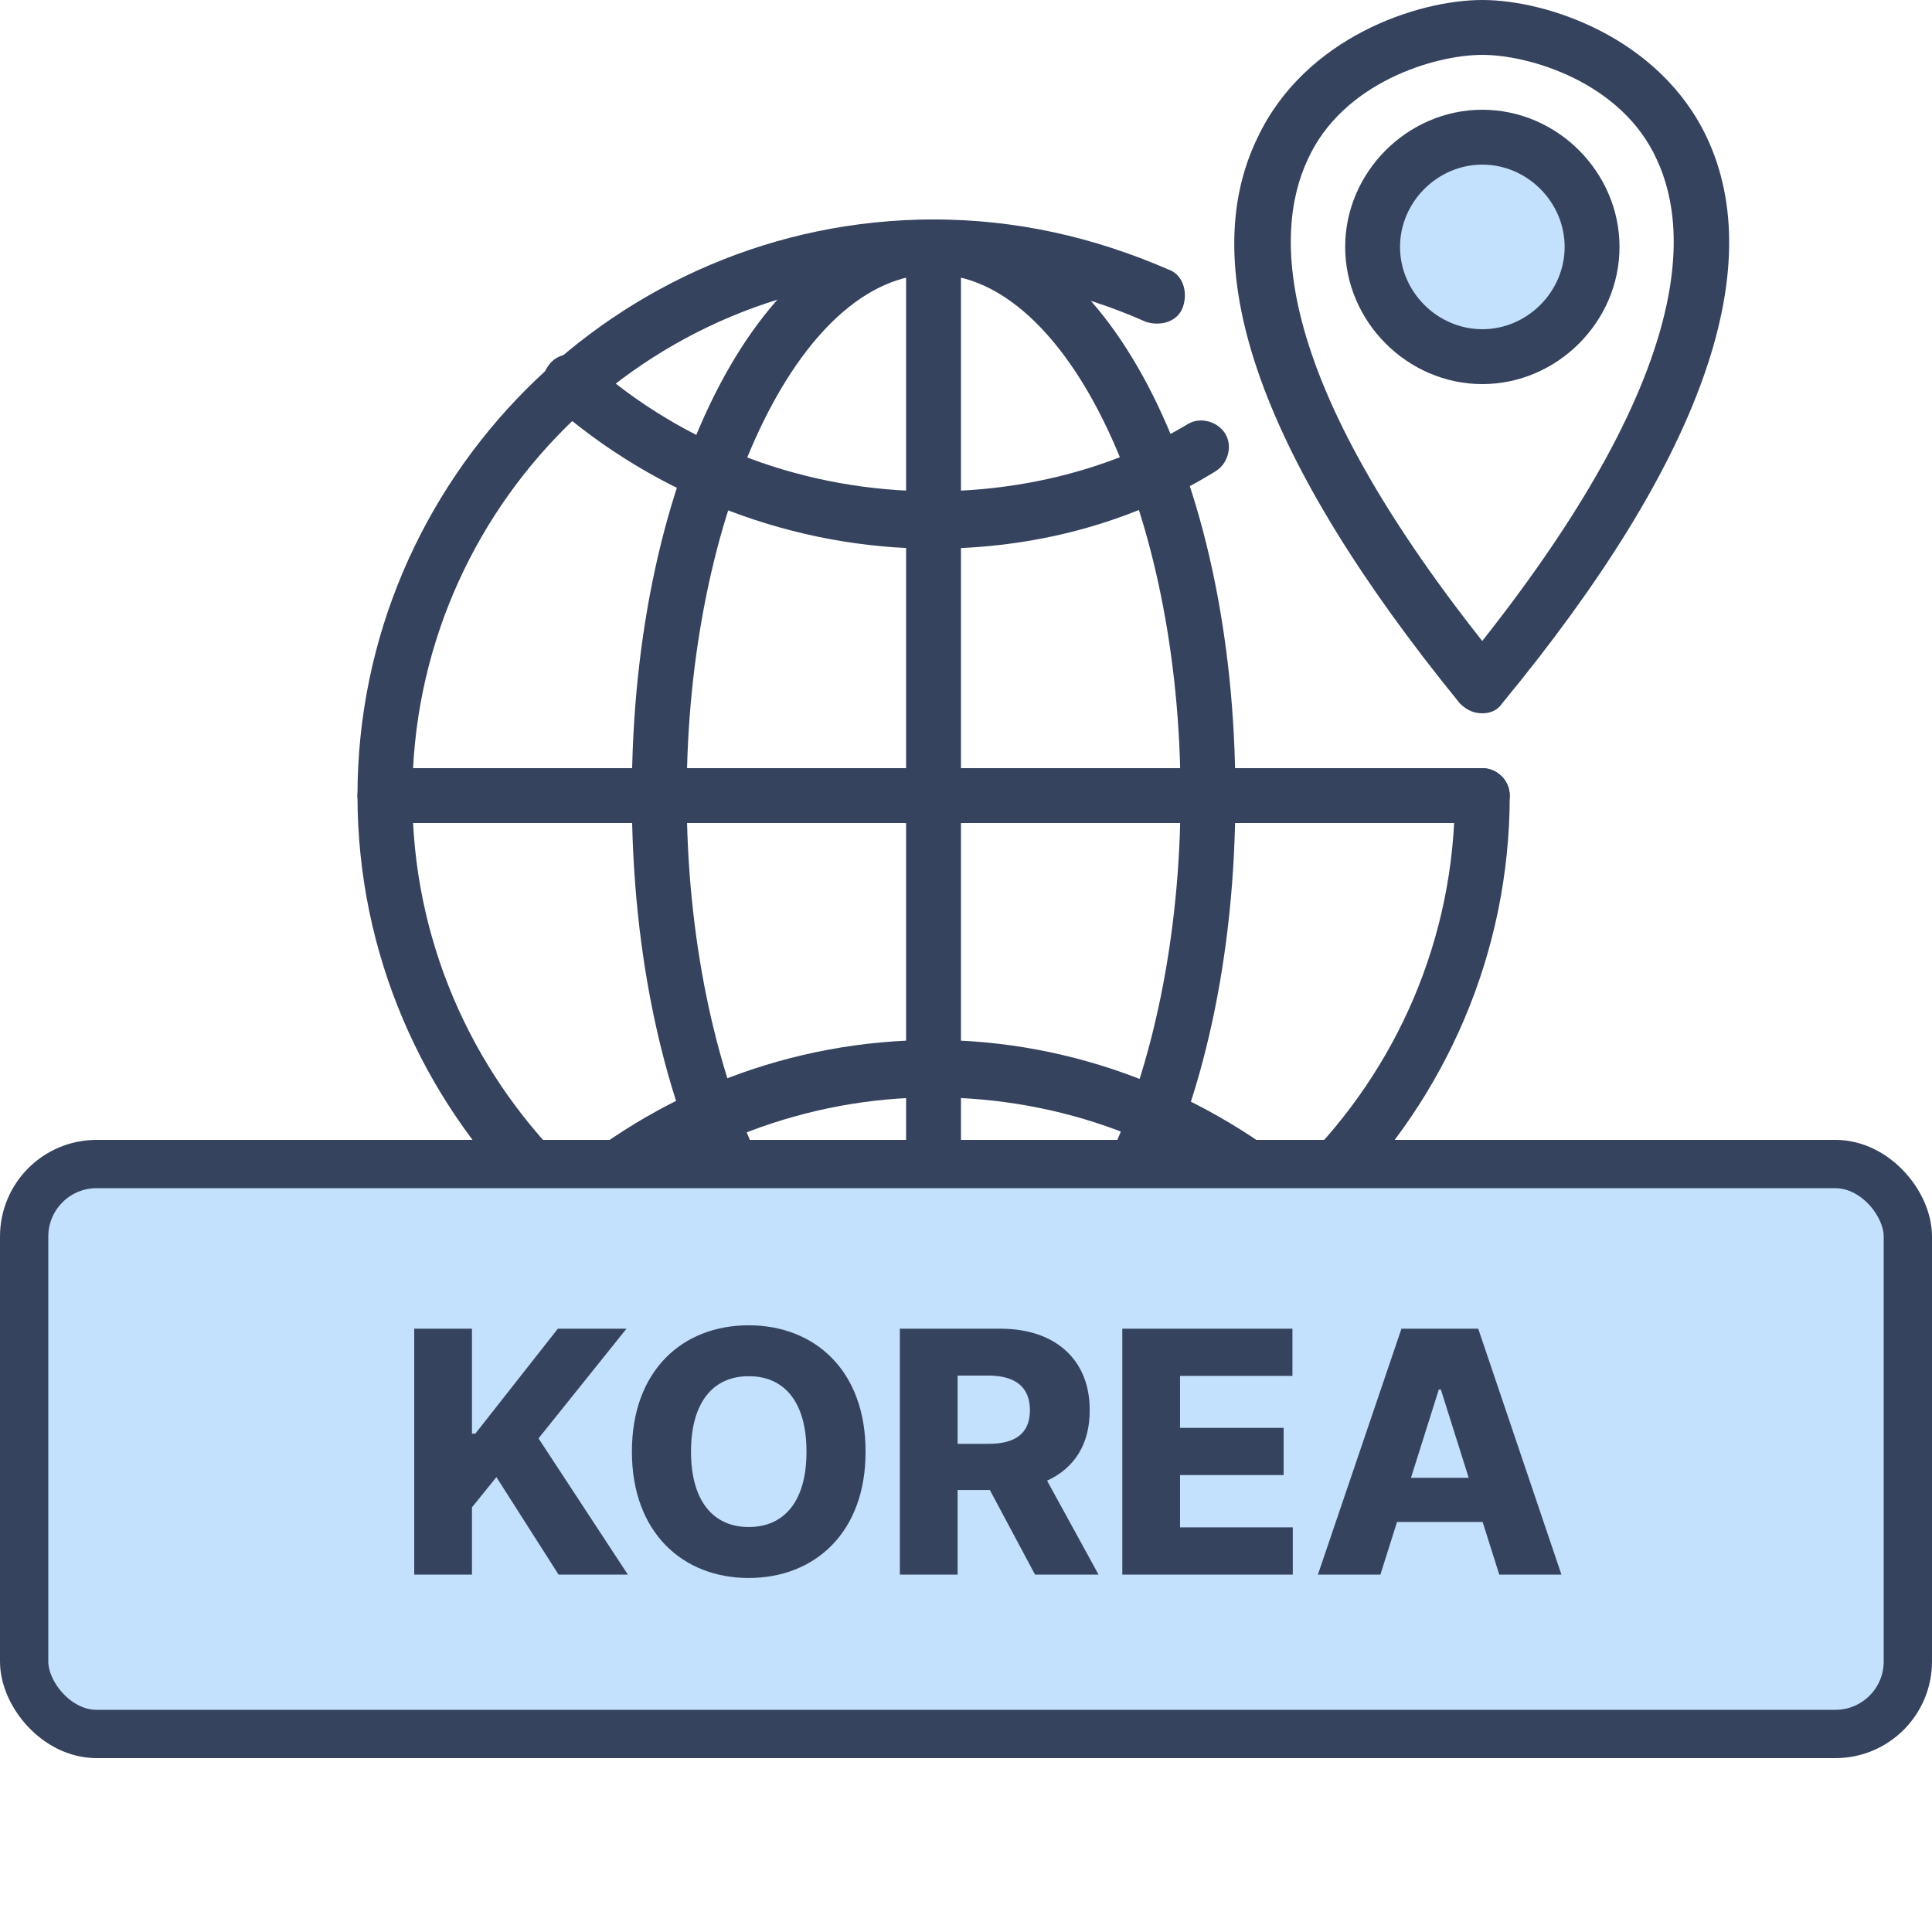
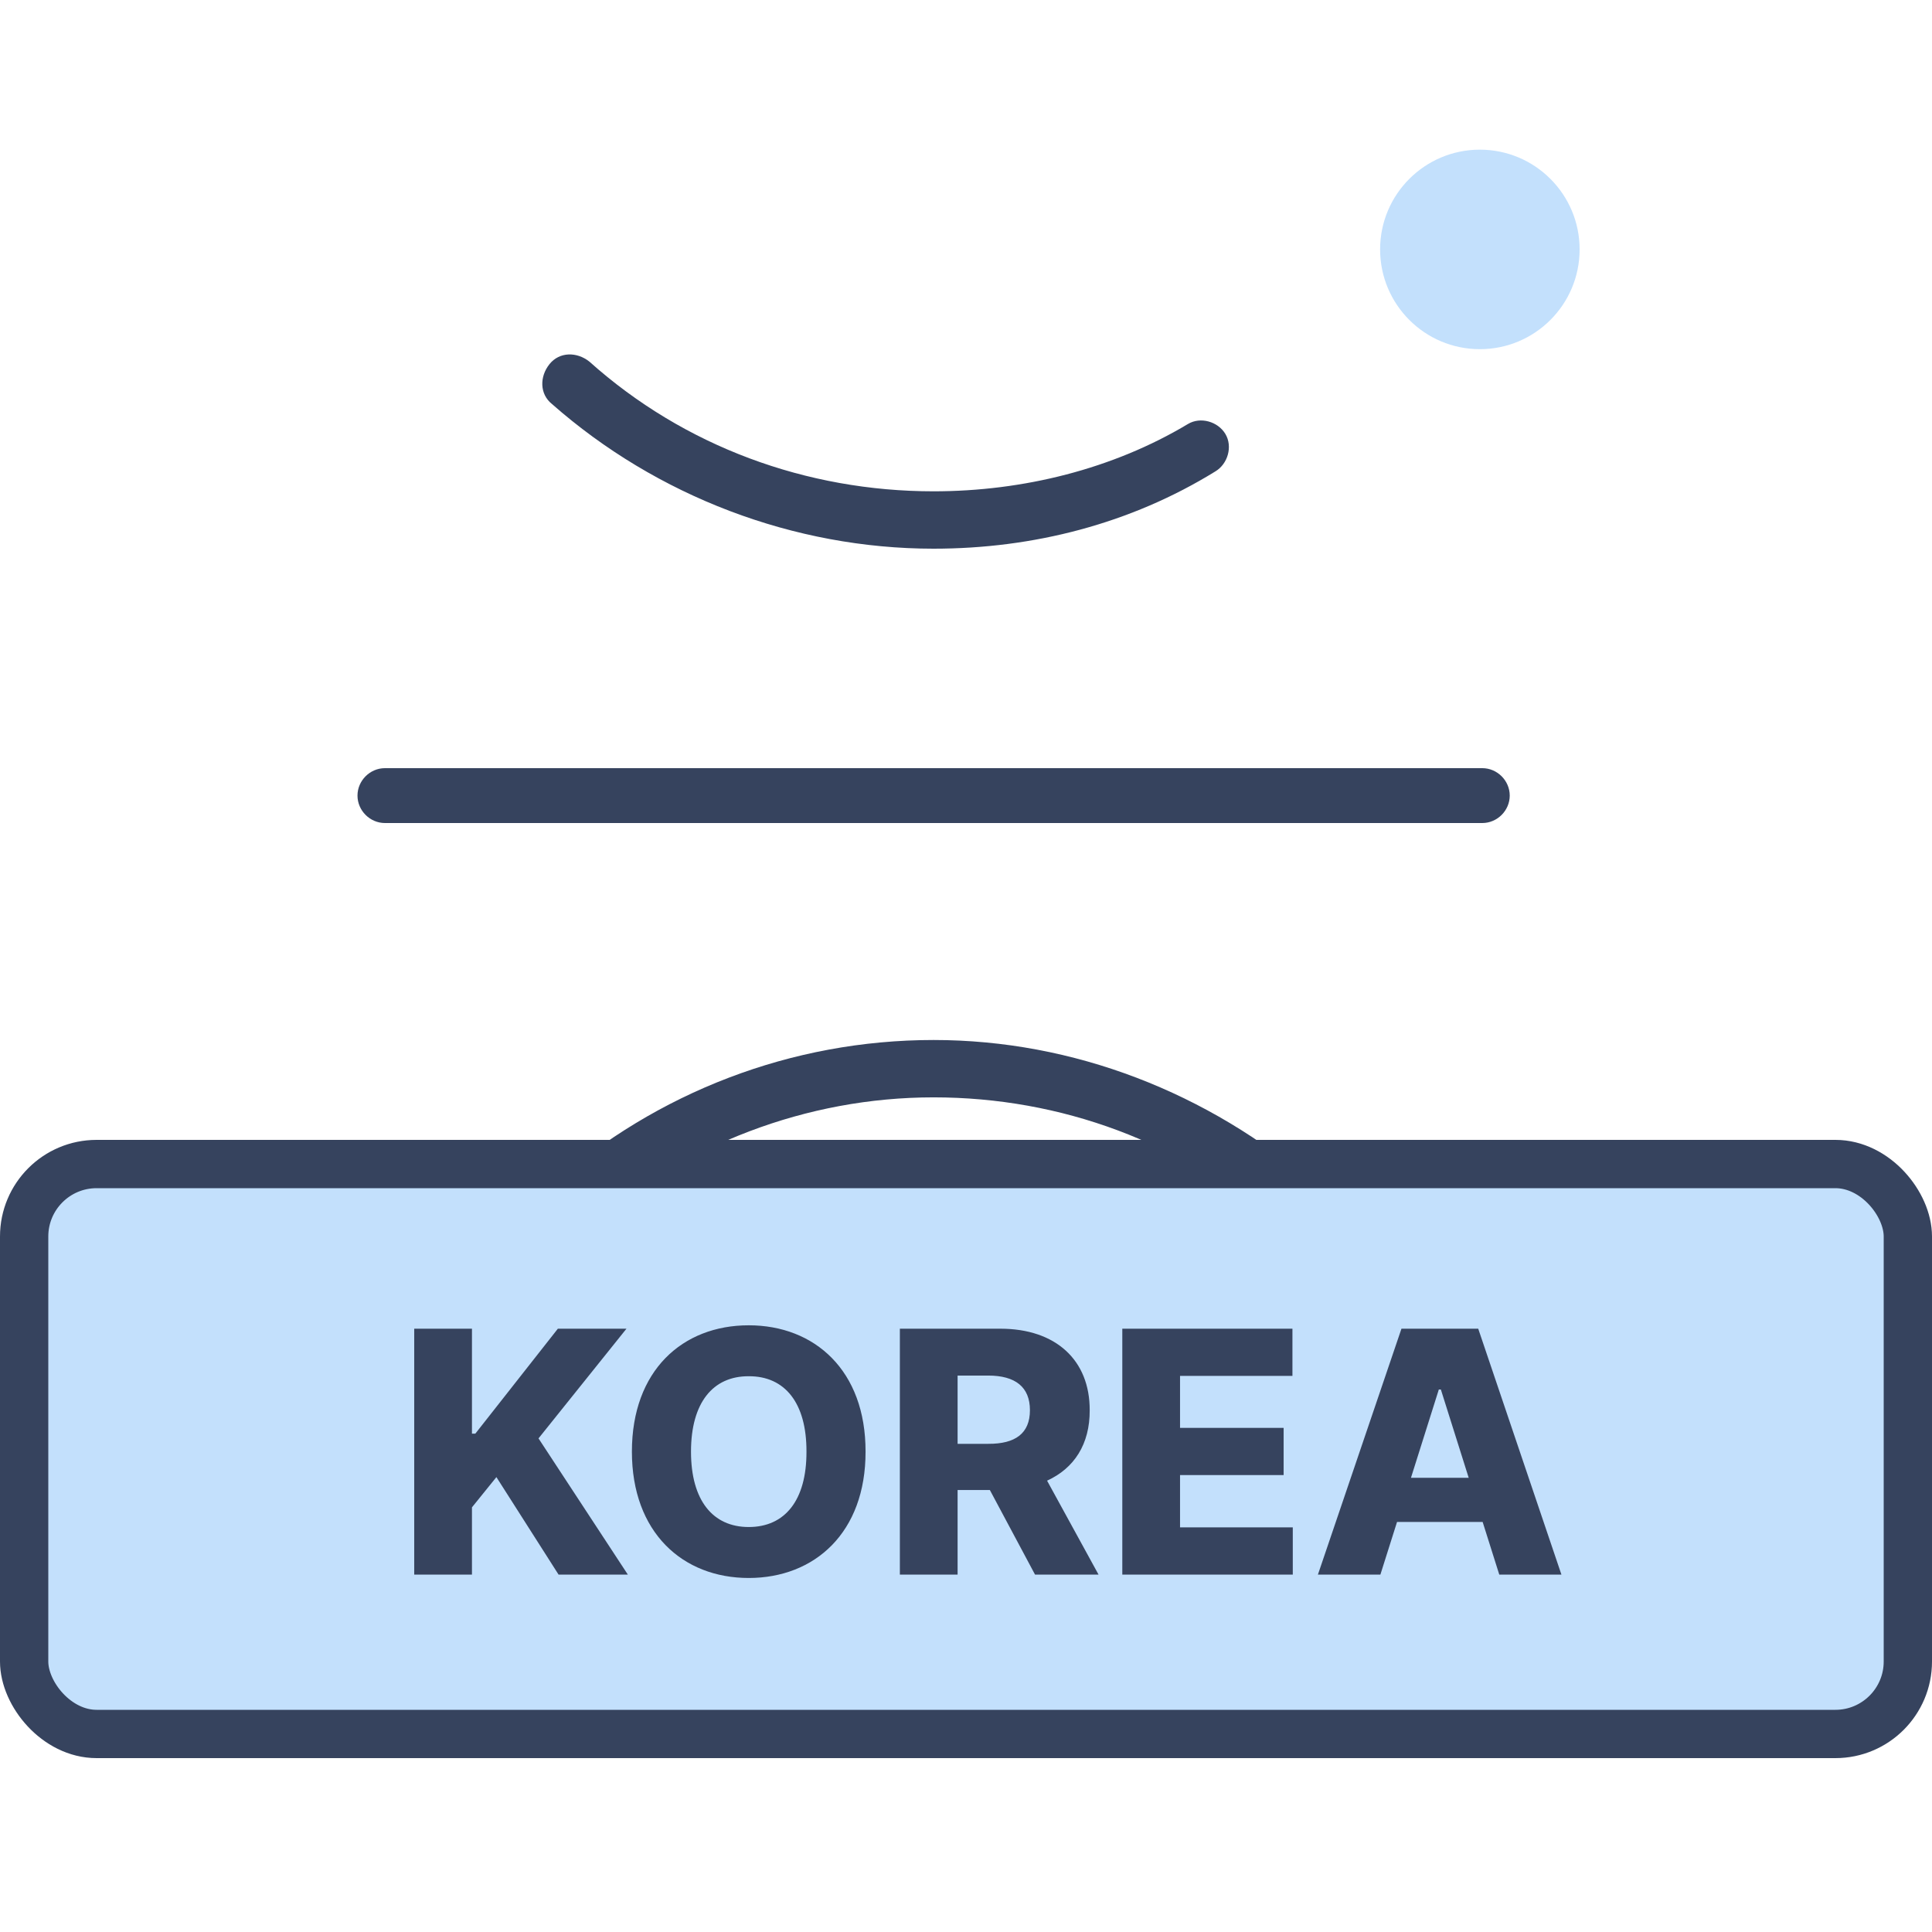
<svg xmlns="http://www.w3.org/2000/svg" width="112" height="112" viewBox="0 0 112 112" fill="none">
-   <path d="M85.928 41.35C85.494 41.35 85.06 41.206 84.626 40.772C73.204 26.748 69.156 15.615 72.915 7.952C75.662 2.169 82.169 0 85.928 0C89.687 0 96.193 2.169 98.94 7.952C102.555 15.615 98.651 26.748 87.084 40.772C86.795 41.206 86.362 41.35 85.928 41.35ZM85.928 3.181C83.181 3.181 77.831 4.771 75.807 9.253C73.783 13.591 73.927 21.977 85.928 37.158C97.928 21.977 98.073 13.591 96.049 9.253C94.024 4.771 88.675 3.181 85.928 3.181Z" fill="#36435E" />
  <circle cx="85.789" cy="14.459" r="5.783" fill="#C3E0FC" />
-   <path d="M85.933 22.266C81.595 22.266 77.981 18.651 77.981 14.314C77.981 9.976 81.595 6.362 85.933 6.362C90.27 6.362 93.885 9.976 93.885 14.314C93.885 18.651 90.27 22.266 85.933 22.266ZM85.933 9.543C83.33 9.543 81.161 11.711 81.161 14.314C81.161 16.916 83.33 19.085 85.933 19.085C88.535 19.085 90.704 16.916 90.704 14.314C90.704 11.711 88.535 9.543 85.933 9.543Z" fill="#36435E" />
-   <path d="M54.123 79.52C44.291 79.52 36.628 64.917 36.628 46.121C36.628 27.326 44.291 12.723 54.123 12.723C63.955 12.723 71.617 27.326 71.617 46.121C71.617 64.917 63.955 79.52 54.123 79.52ZM54.123 15.903C46.315 15.903 39.809 29.783 39.809 46.121C39.809 62.459 46.315 76.339 54.123 76.339C61.93 76.339 68.436 62.459 68.436 46.121C68.436 29.783 61.93 15.903 54.123 15.903Z" fill="#36435E" />
-   <path d="M54.122 79.52C35.76 79.52 20.724 64.483 20.724 46.121C20.724 27.759 35.76 12.723 54.122 12.723C58.893 12.723 63.375 13.735 67.713 15.614C68.58 15.903 68.87 16.916 68.58 17.783C68.291 18.651 67.279 18.94 66.412 18.651C62.508 16.916 58.46 16.048 54.122 16.048C37.495 15.903 23.904 29.494 23.904 46.121C23.904 62.748 37.495 76.339 54.122 76.339C70.749 76.339 84.34 62.748 84.34 46.121C84.34 45.254 85.063 44.531 85.93 44.531C86.798 44.531 87.521 45.254 87.521 46.121C87.521 64.483 72.484 79.52 54.122 79.52Z" fill="#36435E" />
  <path d="M75.085 71.567C74.651 71.567 74.362 71.422 74.073 71.133C68.579 66.217 61.494 63.615 54.12 63.615C46.747 63.615 39.662 66.362 34.168 71.133C33.445 71.712 32.433 71.712 31.855 70.989C31.276 70.266 31.276 69.254 31.999 68.675C38.072 63.326 45.879 60.29 54.12 60.29C62.217 60.29 70.024 63.326 76.242 68.675C76.964 69.254 76.964 70.266 76.386 70.989C76.097 71.422 75.519 71.567 75.085 71.567Z" fill="#36435E" />
  <path d="M54.12 31.808C46.024 31.808 38.072 28.771 31.999 23.422C31.276 22.844 31.276 21.832 31.855 21.109C32.433 20.386 33.445 20.386 34.168 20.964C39.662 25.88 46.747 28.482 54.12 28.482C59.325 28.482 64.53 27.181 68.868 24.579C69.591 24.145 70.603 24.434 71.037 25.157C71.47 25.88 71.181 26.892 70.458 27.326C65.542 30.362 59.904 31.808 54.12 31.808Z" fill="#36435E" />
  <path d="M85.93 47.712H22.314C21.447 47.712 20.724 46.989 20.724 46.121C20.724 45.254 21.447 44.531 22.314 44.531H85.93C86.798 44.531 87.521 45.254 87.521 46.121C87.521 46.989 86.798 47.712 85.93 47.712Z" fill="#36435E" />
-   <path d="M54.118 79.52C53.25 79.52 52.527 78.797 52.527 77.929V14.313C52.527 13.446 53.25 12.723 54.118 12.723C54.985 12.723 55.708 13.446 55.708 14.313V77.929C55.708 78.797 54.985 79.52 54.118 79.52Z" fill="#36435E" />
  <rect x="1.4" y="67.48" width="109.2" height="33.04" rx="4.2" fill="#C3E0FC" stroke="#36435E" stroke-width="2.8" />
  <path d="M24.013 91.28V77.026H27.36V83.109H27.556L32.34 77.026H36.317L31.218 83.385L36.396 91.28H32.38L28.777 85.629L27.36 87.382V91.28H24.013ZM50.177 84.153C50.187 88.848 47.224 91.477 43.405 91.477C39.566 91.477 36.632 88.829 36.632 84.153C36.632 79.448 39.566 76.829 43.405 76.829C47.224 76.829 50.187 79.448 50.177 84.153ZM40.058 84.153C40.058 86.988 41.328 88.523 43.405 88.523C45.492 88.523 46.761 86.988 46.752 84.153C46.761 81.318 45.492 79.772 43.405 79.782C41.328 79.772 40.058 81.318 40.058 84.153ZM52.166 91.28V77.026H57.993C61.202 77.026 63.181 78.847 63.171 81.751C63.181 83.72 62.275 85.118 60.7 85.836L63.683 91.28H60.001L57.383 86.378H55.513V91.28H52.166ZM55.513 83.7H57.285C58.869 83.71 59.706 83.09 59.706 81.751C59.706 80.412 58.869 79.743 57.285 79.743H55.513V83.7ZM65.061 91.28V77.026H74.924V79.763H68.408V82.775H74.413V85.511H68.408V88.543H74.944V91.28H65.061ZM80.023 91.28H76.401L81.244 77.026H85.694L90.517 91.28H86.914L85.95 88.228H80.988L80.023 91.28ZM81.795 85.669H85.142L83.528 80.55H83.41L81.795 85.669Z" fill="#36435E" />
</svg>